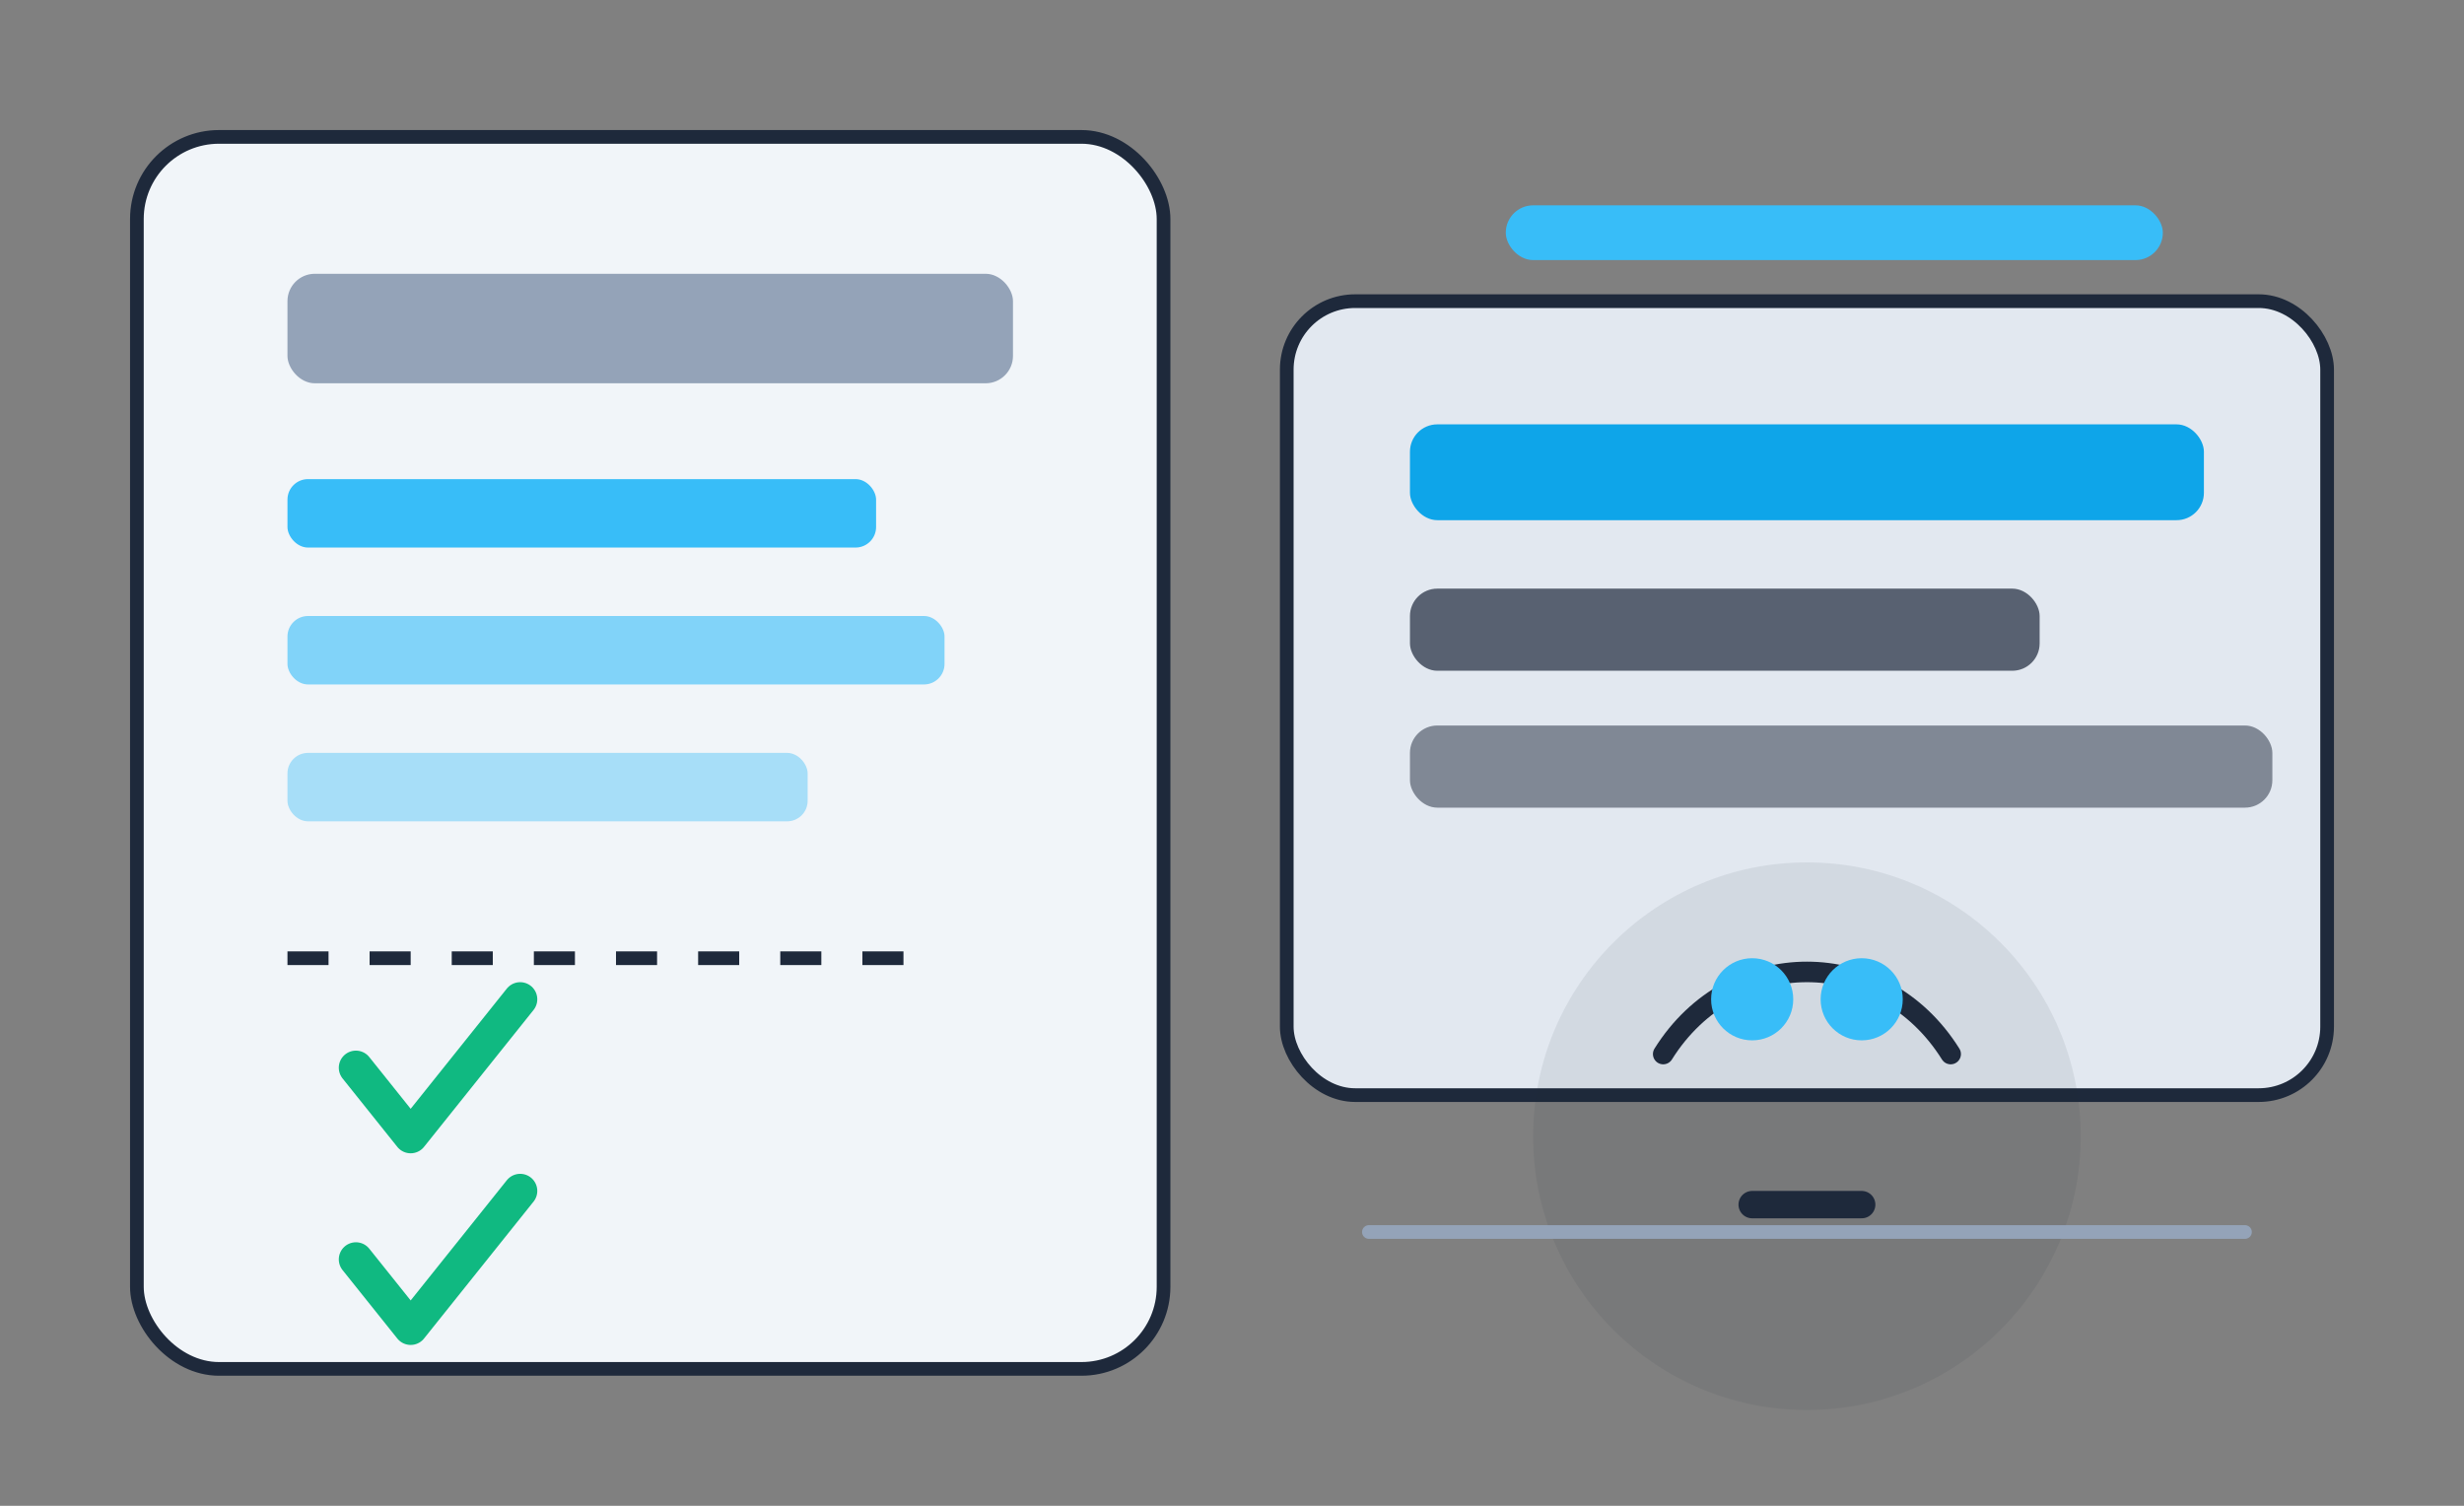
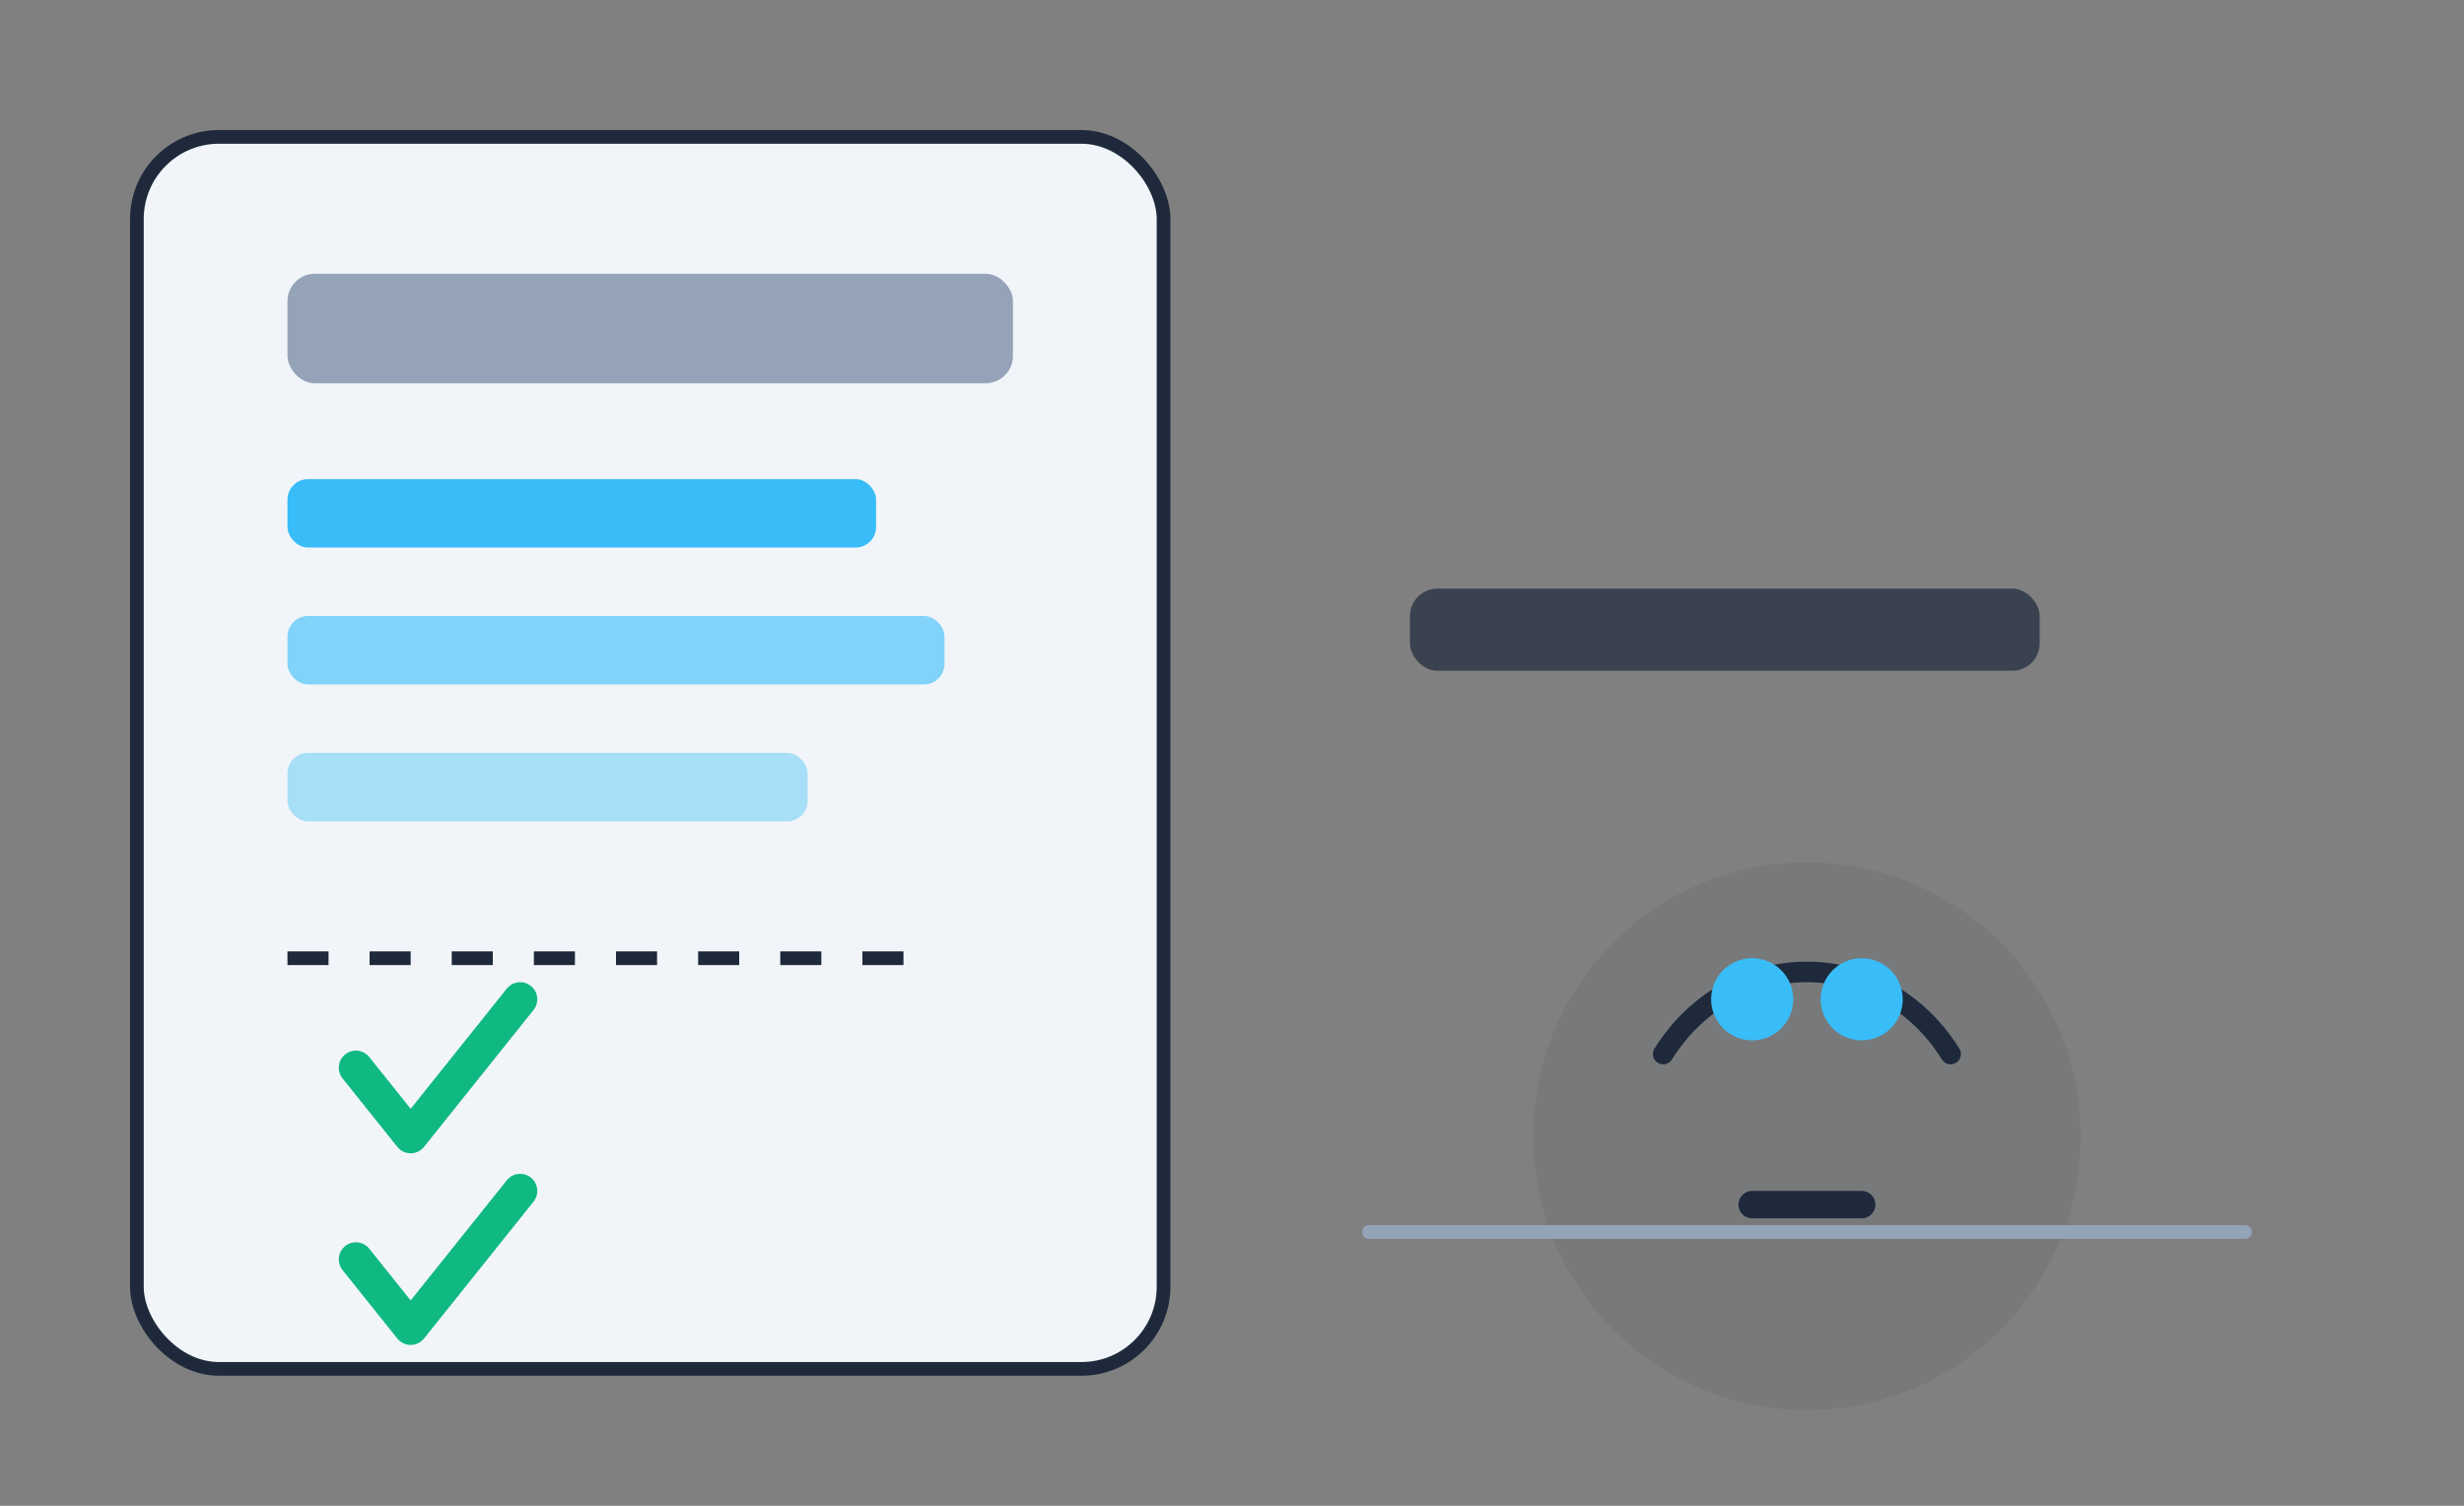
<svg xmlns="http://www.w3.org/2000/svg" width="360" height="220" viewBox="0 0 360 220">
  <rect x="0" y="0" width="360" height="220" fill="#808080" stroke="none" />
  <rect x="20" y="20" width="150" height="180" rx="12" fill="#f1f5f9" stroke="#1e293b" stroke-width="2" />
  <rect x="42" y="40" width="106" height="16" rx="4" fill="#94a3b8" />
  <rect x="42" y="70" width="86" height="10" rx="3" fill="#38bdf8" />
  <rect x="42" y="90" width="96" height="10" rx="3" fill="#38bdf8" opacity="0.6" />
  <rect x="42" y="110" width="76" height="10" rx="3" fill="#38bdf8" opacity="0.4" />
  <line x1="42" y1="140" x2="138" y2="140" stroke="#1e293b" stroke-width="2" stroke-dasharray="6 6" />
  <polyline points="52,156 60,166 76,146" fill="none" stroke="#10b981" stroke-width="5" stroke-linecap="round" stroke-linejoin="round" />
  <polyline points="52,184 60,194 76,174" fill="none" stroke="#10b981" stroke-width="5" stroke-linecap="round" stroke-linejoin="round" />
-   <rect x="188" y="44" width="152" height="116" rx="10" fill="#e2e8f0" stroke="#1e293b" stroke-width="2" />
-   <rect x="206" y="62" width="116" height="14" rx="4" fill="#0ea5e9" />
  <rect x="206" y="86" width="92" height="12" rx="4" fill="#1e293b" opacity="0.7" />
-   <rect x="206" y="106" width="126" height="12" rx="4" fill="#1e293b" opacity="0.5" />
  <circle cx="264" cy="166" r="40" fill="#1e293b" opacity="0.08" />
  <path d="M243 154c10-16 32-16 42 0" fill="none" stroke="#1e293b" stroke-width="3" stroke-linecap="round" />
  <circle cx="256" cy="146" r="6" fill="#38bdf8" />
  <circle cx="272" cy="146" r="6" fill="#38bdf8" />
  <path d="M256 176h16" stroke="#1e293b" stroke-width="4" stroke-linecap="round" />
-   <rect x="220" y="30" width="96" height="8" rx="4" fill="#38bdf8" />
  <line x1="200" y1="180" x2="328" y2="180" stroke="#94a3b8" stroke-width="2" stroke-linecap="round" />
</svg>